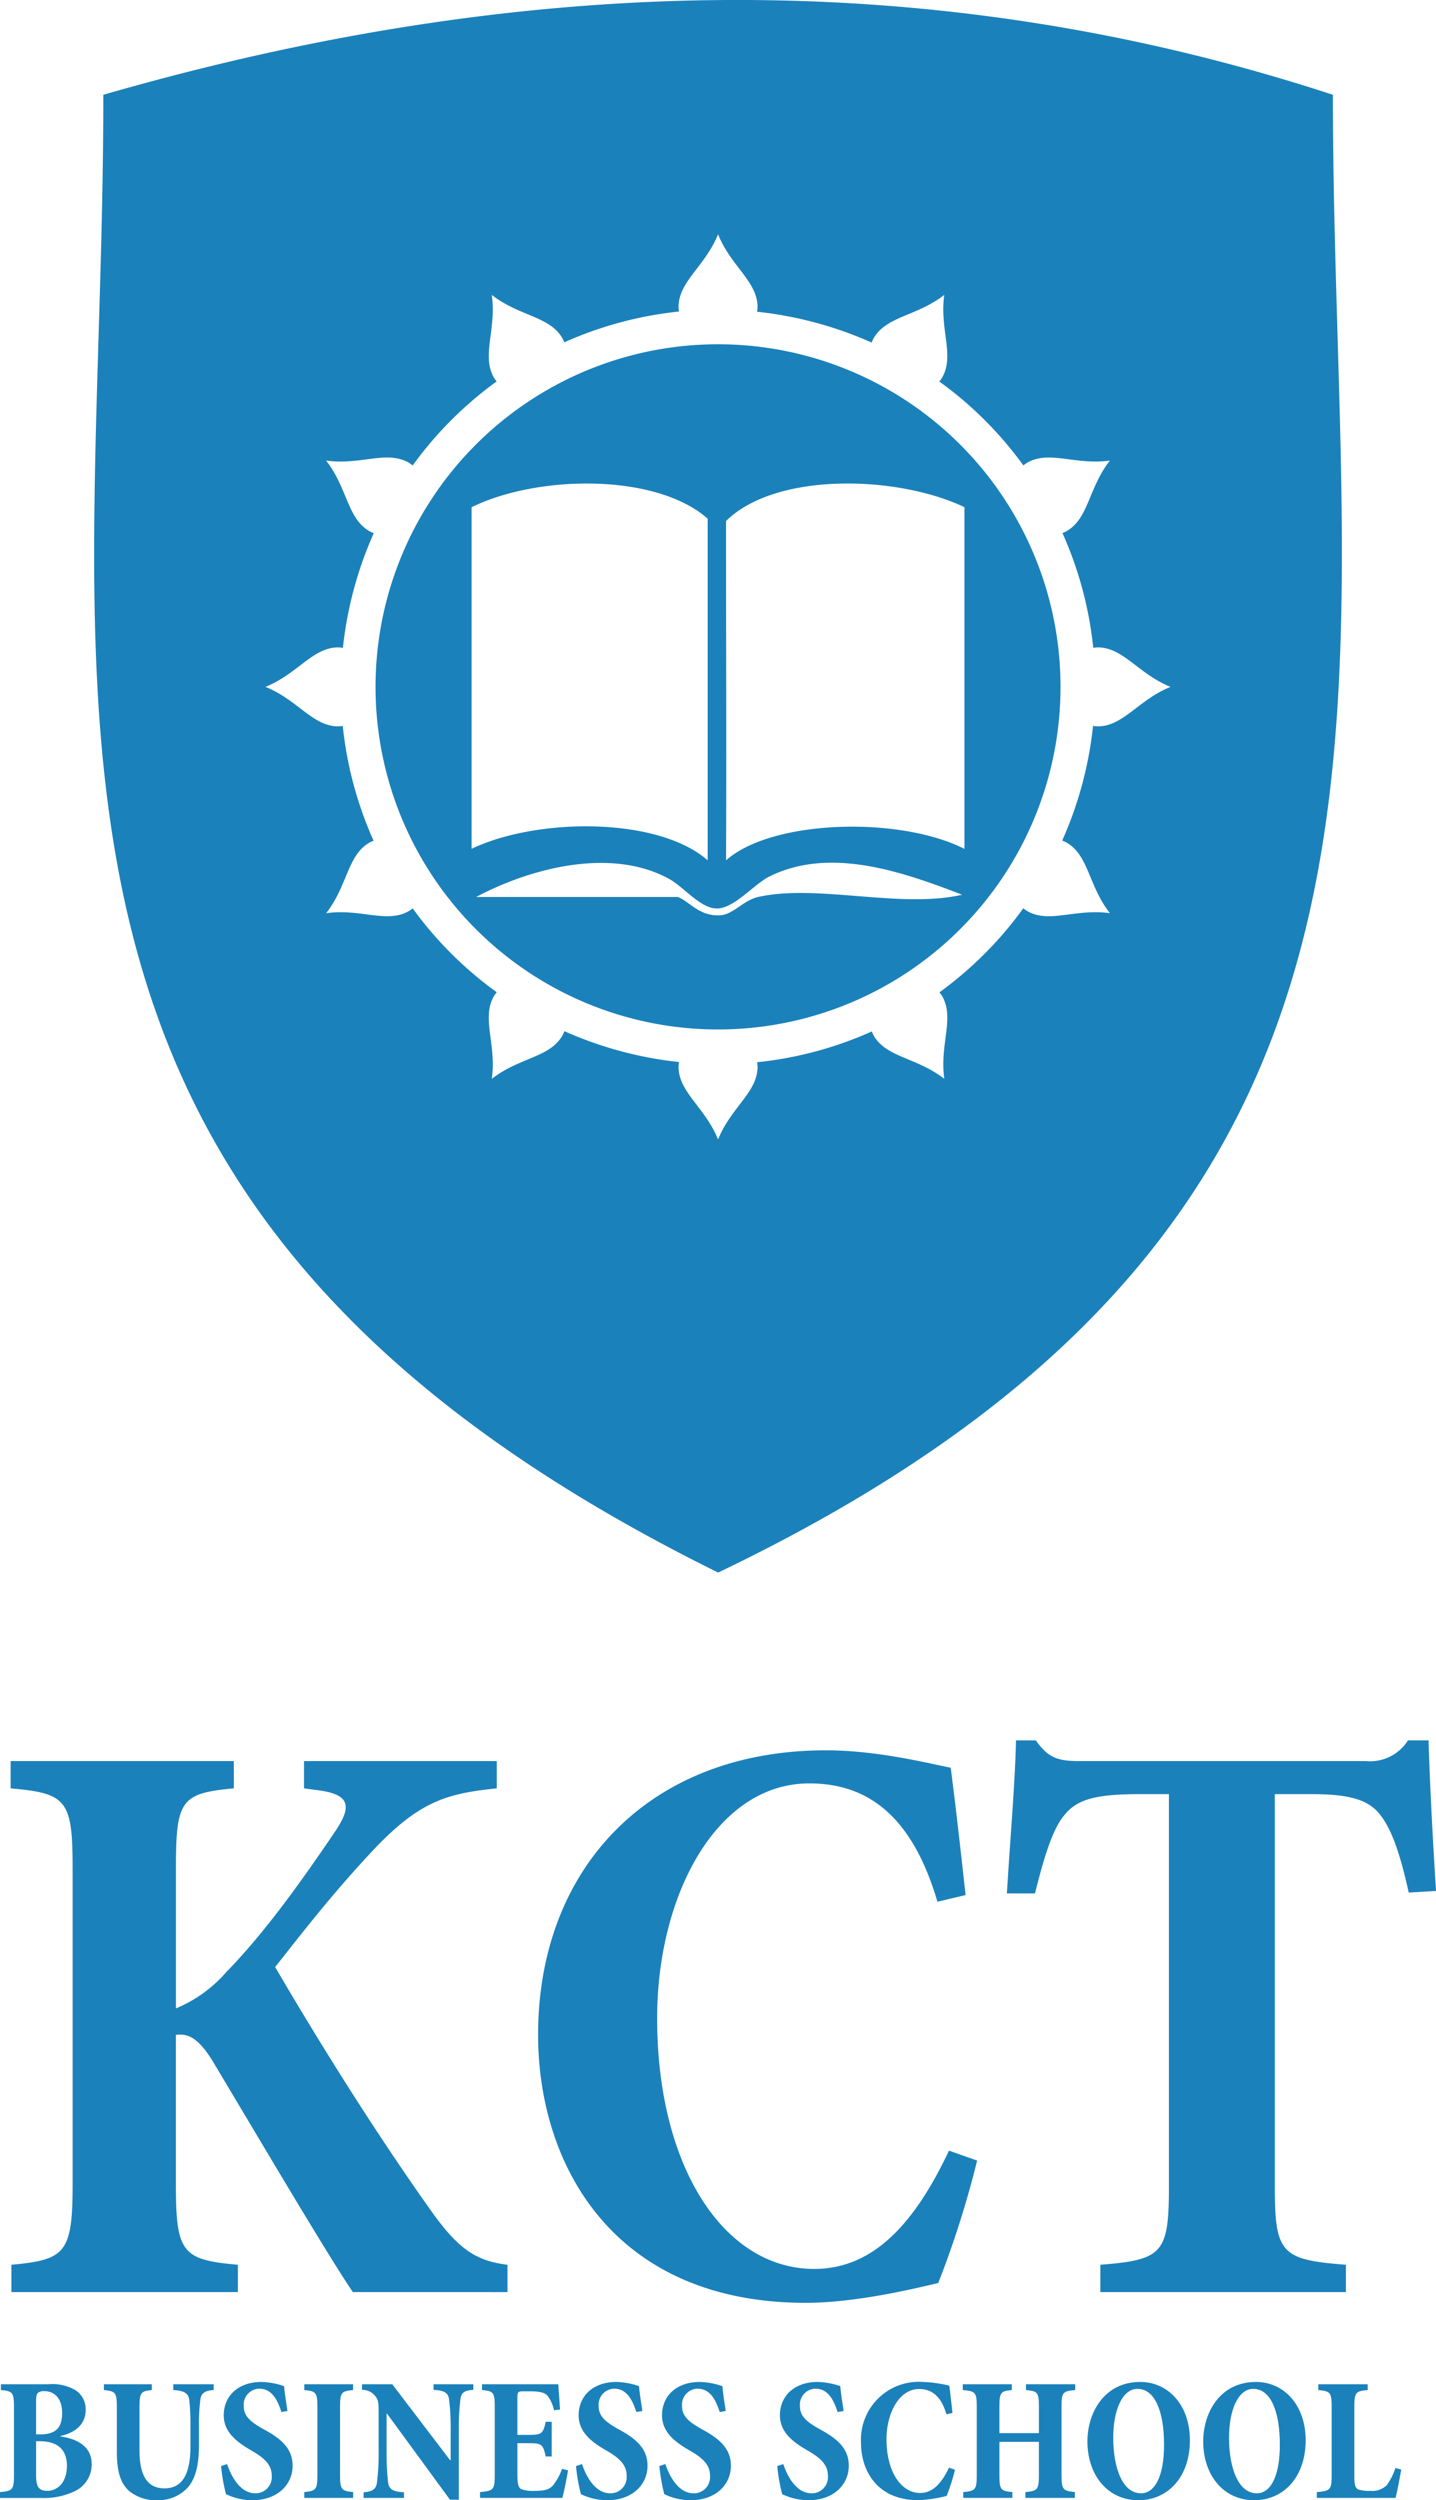
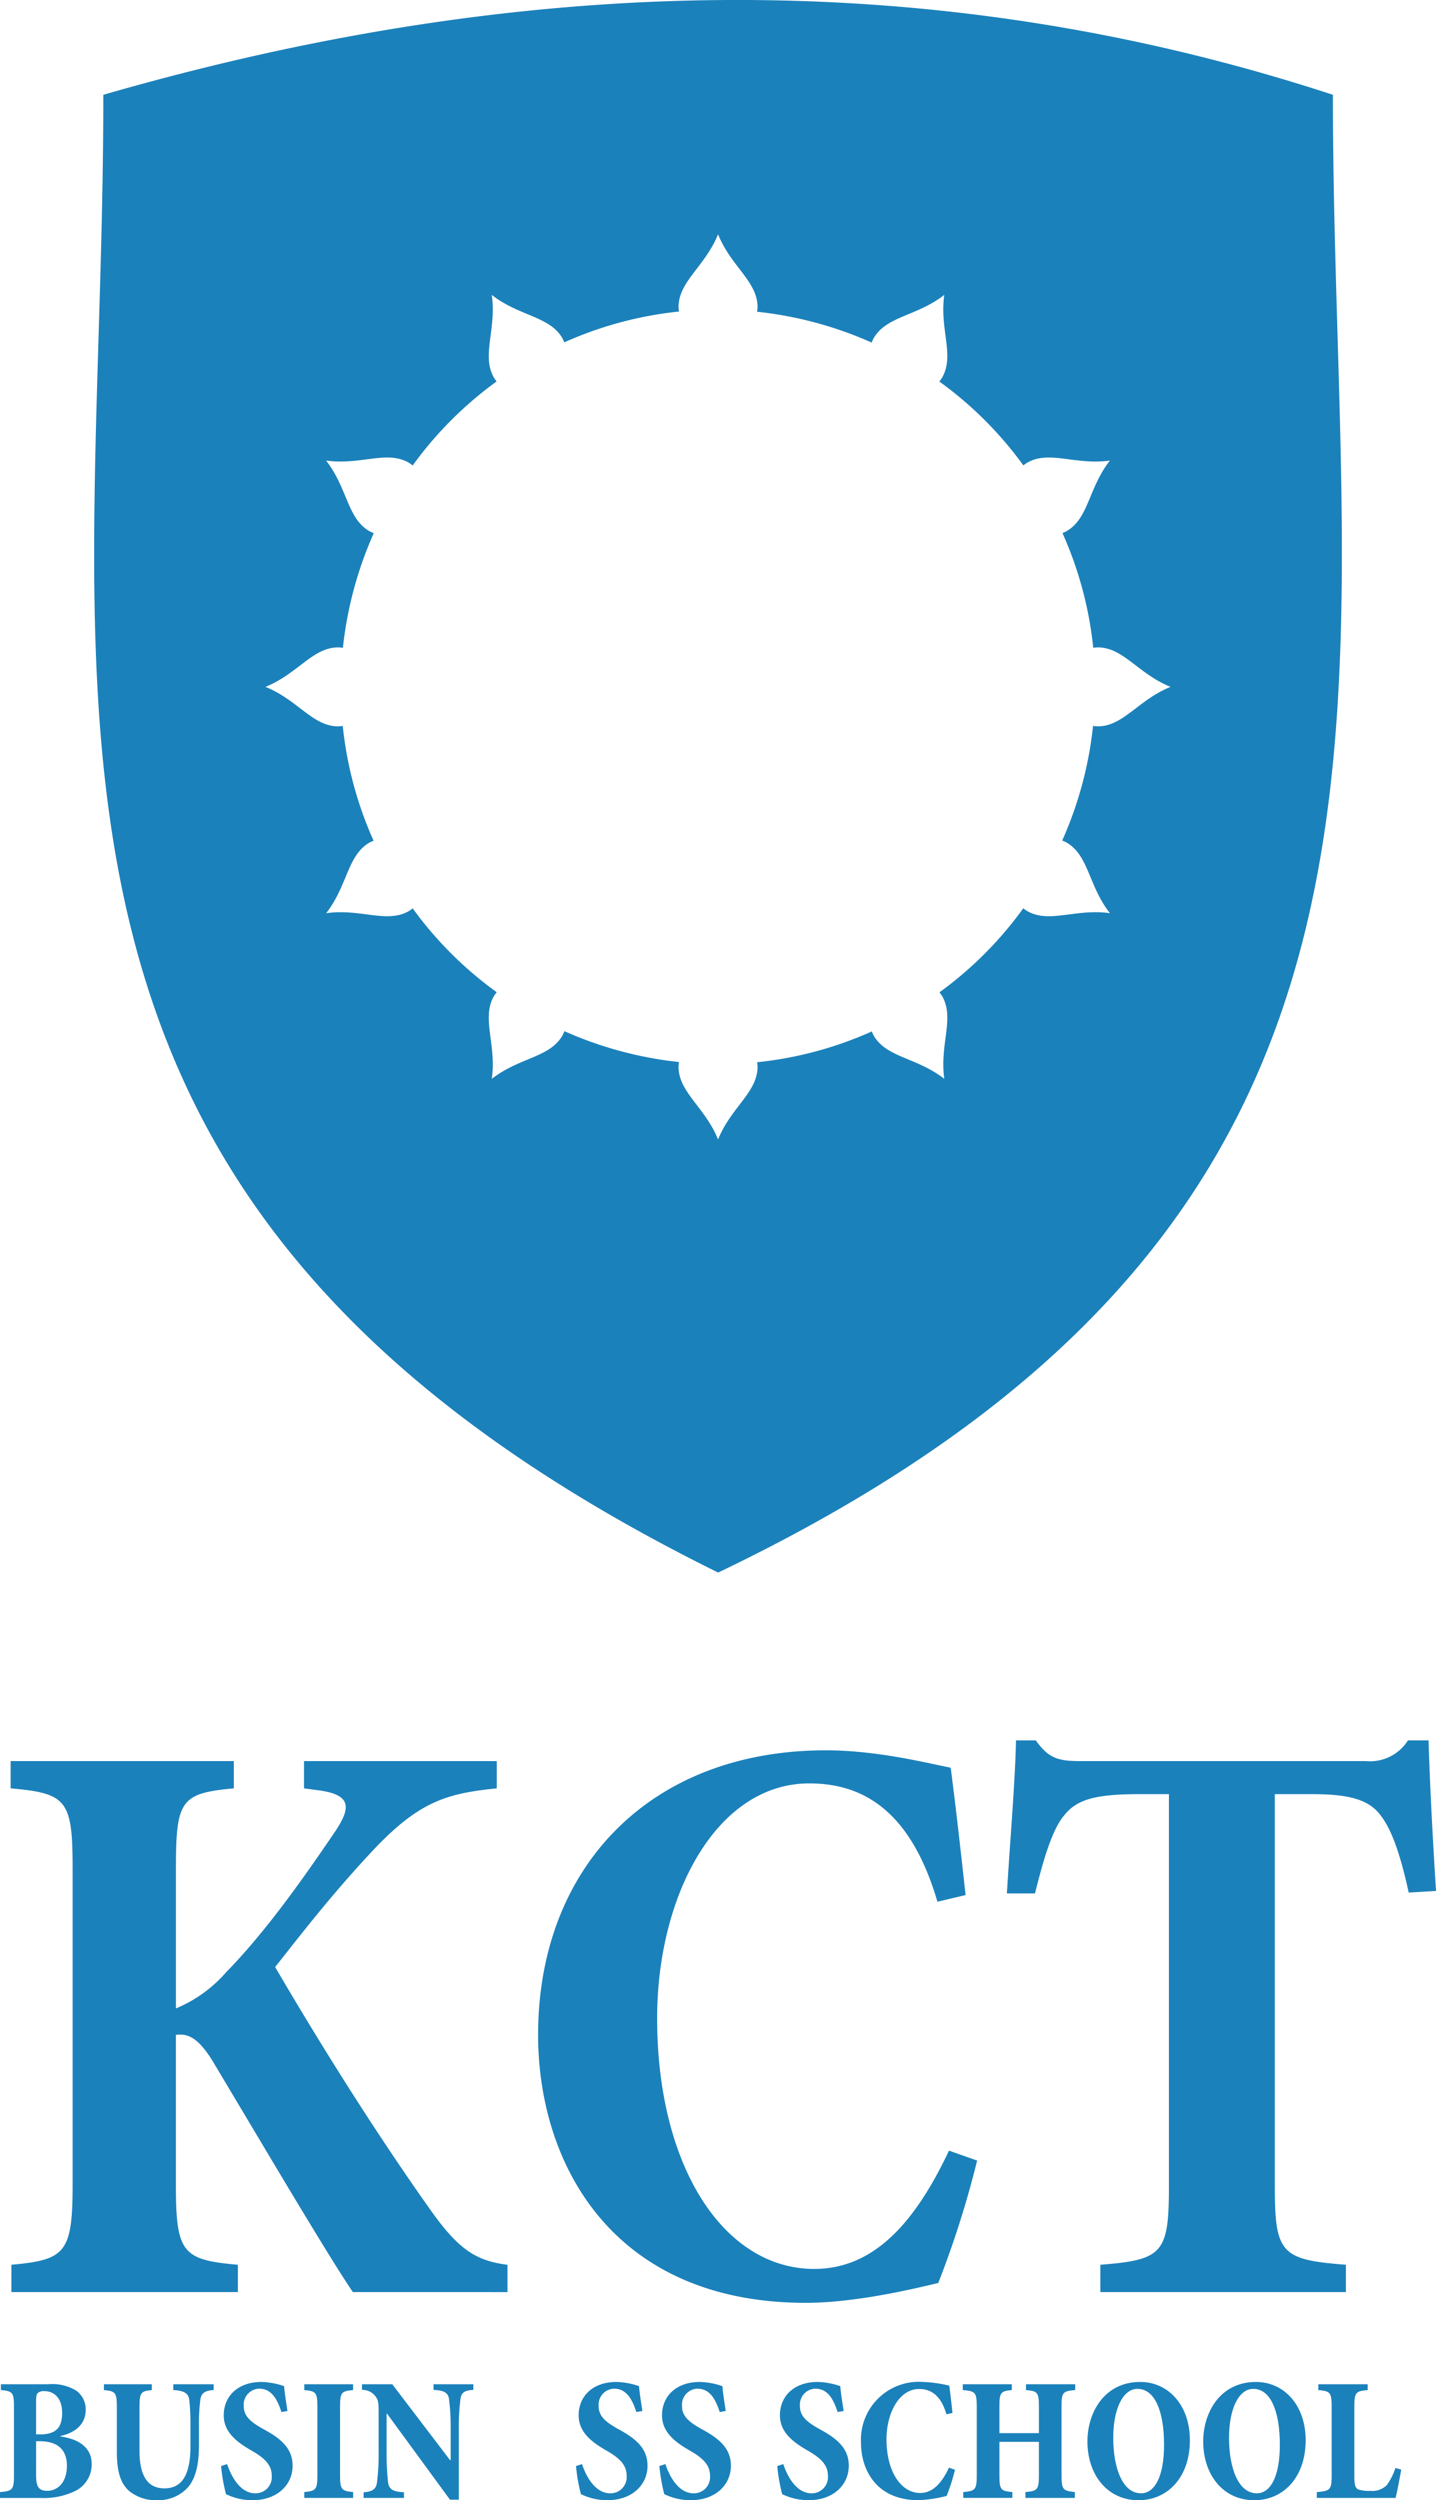
<svg xmlns="http://www.w3.org/2000/svg" width="161.795" height="281.614" viewBox="0 0 161.795 281.614">
  <defs>
    <style>.a{fill:none;}.b{clip-path:url(#a);}.c{fill:#1b81bb;}</style>
    <clipPath id="a">
      <path class="a" d="M0,200.833H161.8V-80.781H0Z" transform="translate(0 80.781)" />
    </clipPath>
  </defs>
  <g class="b" transform="translate(0 0)">
    <g transform="translate(1.192 198.36)">
      <path class="c" d="M27.5,42.652c-2.792-4.1-9.876-16.116-15.838-26.087-1.583-2.514-2.7-3.071-4.1-2.883V30.541c0,7.732.746,8.478,6.986,9.036v3.075H-10.972V39.577c6.055-.558,6.9-1.3,6.9-9.036V-5.045c0-7.732-.652-8.478-6.986-9.04v-3.071H14.09v3.071c-5.965.561-6.523,1.307-6.523,9.04V10.7a15.264,15.264,0,0,0,5.682-4.1c4.379-4.469,8.663-10.525,12.2-15.743,1.956-2.887,1.862-4.284-2.05-4.752l-1.4-.188v-3.071H43.715v3.071c-5.5.561-8.572,1.4-13.6,6.617-4.755,5.031-8.2,9.5-11.368,13.509,4.846,8.29,10.992,18.166,17.326,27.112,3.263,4.654,5.219,5.961,8.851,6.425v3.075Z" transform="translate(11.063 17.156)" />
    </g>
    <g transform="translate(60.625 197.147)">
      <path class="c" d="M35.278,32.954A109.593,109.593,0,0,1,30.9,46.742C28.571,47.3,21.675,48.98,16,48.98c-21.8,0-30.187-15.653-30.187-30.187,0-18.818,12.578-32.048,32.421-32.048,5.867,0,11.644,1.492,14.067,1.959.652,5.031,1.119,9.315,1.677,14.345L30.806,3.8C27.825-6.359,22.516-9.528,16.366-9.528,5.932-9.528-.775,3.05-.775,16.928c0,16.772,7.547,28.231,17.7,28.231,6.613,0,11.271-5.031,15.182-13.324Z" transform="translate(14.19 13.255)" />
    </g>
    <g transform="translate(113.447 196.031)">
      <path class="c" d="M32.288,12.224c-1.025-4.657-2.05-7.453-3.444-9.036s-3.73-2.05-7.457-2.05H17.2V45.2c0,7.638.652,8.384,8.011,8.942V57.22H-2.459V54.145c7.077-.558,7.729-1.3,7.729-8.942V1.138H1.916c-5.125,0-7.077.652-8.478,2.423-1.3,1.583-2.235,4.657-3.26,8.757h-3.165c.37-6.15.931-12.578,1.025-17.235h2.235C-8.33-2.961-7.3-2.588-4.791-2.588H27.442A5.057,5.057,0,0,0,32.2-4.917h2.325c.094,3.817.467,11.274.84,16.953Z" transform="translate(12.987 4.917)" />
    </g>
    <g transform="translate(0.001 268.548)">
      <path class="c" d="M4.863,4.2c2.074.279,3.511,1.258,3.511,3.092a3.347,3.347,0,0,1-1.715,2.974,8.062,8.062,0,0,1-3.988.858H-1.956v-.662c1.433-.119,1.572-.3,1.572-1.931V.906C-.384-.729-.5-.911-1.858-1.029v-.659H3.486a5.2,5.2,0,0,1,3.11.7,2.56,2.56,0,0,1,1.1,2.193c0,1.834-1.5,2.653-2.831,2.932ZM2.569,3.96c1.736,0,2.475-.722,2.475-2.416,0-1.774-1-2.454-2-2.454a1.1,1.1,0,0,0-.736.2c-.139.119-.2.418-.2.938V3.96Zm-.46,4.584c0,1.356.321,1.774,1.279,1.774,1.014,0,2.193-.8,2.193-2.831C5.581,5.65,4.5,4.733,2.51,4.733h-.4Z" transform="translate(1.956 1.688)" />
    </g>
    <g transform="translate(11.707 268.549)">
      <path class="c" d="M8.818.47C7.8.512,7.4.867,7.323,1.547a20.081,20.081,0,0,0-.16,2.911V6.592c0,1.977-.258,3.692-1.255,4.849a4.491,4.491,0,0,1-3.35,1.433A4.814,4.814,0,0,1-.678,11.859C-1.671,11-2.09,9.666-2.09,7.372V2.464C-2.09.749-2.229.588-3.547.47V-.189h5.4V.47C.6.588.462.749.462,2.464V7.289c0,2.813.9,4.25,2.813,4.25,1.973,0,2.928-1.516,2.928-4.745V4.458a24.284,24.284,0,0,0-.139-2.911C5.967.888,5.587.529,4.269.47V-.189H8.818Z" transform="translate(3.547 0.189)" />
    </g>
    <g transform="translate(24.91 268.292)">
      <path class="c" d="M4.85,2.417c-.418-1.238-1-2.632-2.514-2.632A1.8,1.8,0,0,0,.6,1.719c0,1.136.7,1.774,2.235,2.632,1.917,1.035,3.273,2.134,3.273,4.11,0,2.172-1.757,3.887-4.529,3.887a6.843,6.843,0,0,1-1.8-.241,7.652,7.652,0,0,1-1.178-.439A19.958,19.958,0,0,1-1.951,8.5l.68-.22c.4,1.217,1.394,3.291,3.19,3.291A1.822,1.822,0,0,0,3.752,9.556C3.752,8.42,3,7.642,1.6,6.827c-1.8-1.021-3.253-2.137-3.253-4.051C-1.651.7-.135-.972,2.616-.972A8.46,8.46,0,0,1,5.15-.5c.059.76.2,1.618.377,2.8Z" transform="translate(1.951 0.972)" />
    </g>
    <g transform="translate(34.284 268.549)">
      <path class="c" d="M0,9.132V8.473c1.314-.119,1.475-.3,1.475-1.893V-1.079C1.475-2.735,1.335-2.9,0-3.014v-.659H5.5v.659C4.149-2.9,4.03-2.735,4.03-1.079V6.58c0,1.576.139,1.774,1.475,1.893v.659Z" transform="translate(0 3.673)" />
    </g>
    <g transform="translate(40.788 268.549)">
      <path class="c" d="M8.945.455C7.927.5,7.568.793,7.491,1.511A24.792,24.792,0,0,0,7.31,4.865V12.82h-1L-.767,3.146H-.83V7.514a31.425,31.425,0,0,0,.16,3.291c.1.76.418,1.119,1.8,1.178v.638H-3.42v-.638c1.056-.059,1.436-.4,1.513-1.157a24.48,24.48,0,0,0,.181-3.312V3.348c0-1.318,0-1.677-.321-2.116A1.8,1.8,0,0,0-3.6.455V-.183H-.189l6.5,8.538h.08V4.865a24.746,24.746,0,0,0-.181-3.333C6.114.814,5.734.514,4.458.455V-.183H8.945Z" transform="translate(3.598 0.183)" />
    </g>
    <g transform="translate(54.086 268.551)">
-       <path class="c" d="M7.071,6.911c-.119.777-.478,2.534-.638,3.11H-2.844V9.366c1.478-.139,1.656-.241,1.656-1.876V-.27c0-1.635-.178-1.736-1.433-1.855V-2.78H5.972c.021.335.122,1.712.2,2.852l-.68.077a4.115,4.115,0,0,0-.7-1.593c-.279-.359-.8-.54-2.015-.54H2.064c-.617,0-.7.063-.7.722V2.923H2.5c1.576,0,1.757-.08,2.053-1.478h.68V5.357h-.68c-.3-1.415-.457-1.5-2.053-1.5H1.367V7.469c0,.938.1,1.377.418,1.558a3.827,3.827,0,0,0,1.555.2c1.056,0,1.635-.139,2.053-.638a6.283,6.283,0,0,0,1-1.837Z" transform="translate(2.844 2.78)" />
-     </g>
+       </g>
    <g transform="translate(64.898 268.292)">
      <path class="c" d="M4.85,2.417c-.418-1.238-1-2.632-2.514-2.632A1.8,1.8,0,0,0,.6,1.719c0,1.136.7,1.774,2.235,2.632,1.917,1.035,3.273,2.134,3.273,4.11,0,2.172-1.757,3.887-4.529,3.887a6.843,6.843,0,0,1-1.8-.241,7.652,7.652,0,0,1-1.178-.439A19.958,19.958,0,0,1-1.951,8.5l.68-.22c.4,1.217,1.394,3.291,3.19,3.291A1.822,1.822,0,0,0,3.752,9.556C3.752,8.42,3,7.642,1.6,6.827c-1.8-1.021-3.253-2.137-3.253-4.051C-1.651.7-.135-.972,2.616-.972A8.46,8.46,0,0,1,5.15-.5c.059.76.2,1.618.377,2.8Z" transform="translate(1.951 0.972)" />
    </g>
    <g transform="translate(74.292 268.292)">
      <path class="c" d="M4.85,2.417c-.418-1.238-1-2.632-2.514-2.632A1.8,1.8,0,0,0,.6,1.719c0,1.136.7,1.774,2.235,2.632,1.917,1.035,3.273,2.134,3.273,4.11,0,2.172-1.757,3.887-4.529,3.887a6.843,6.843,0,0,1-1.8-.241,7.652,7.652,0,0,1-1.178-.439A19.958,19.958,0,0,1-1.951,8.5l.68-.22c.4,1.217,1.394,3.291,3.19,3.291A1.822,1.822,0,0,0,3.752,9.556C3.752,8.42,3,7.642,1.6,6.827c-1.8-1.021-3.253-2.137-3.253-4.051C-1.651.7-.135-.972,2.616-.972A8.507,8.507,0,0,1,5.15-.5c.059.76.2,1.618.377,2.8Z" transform="translate(1.951 0.972)" />
    </g>
    <g transform="translate(87.575 268.292)">
      <path class="c" d="M4.85,2.417c-.418-1.238-1-2.632-2.514-2.632A1.8,1.8,0,0,0,.6,1.719c0,1.136.7,1.774,2.235,2.632,1.917,1.035,3.273,2.134,3.273,4.11,0,2.172-1.757,3.887-4.529,3.887a6.843,6.843,0,0,1-1.8-.241,7.652,7.652,0,0,1-1.178-.439A19.958,19.958,0,0,1-1.951,8.5l.68-.22c.4,1.217,1.394,3.291,3.19,3.291A1.822,1.822,0,0,0,3.752,9.556C3.752,8.42,3,7.642,1.6,6.827c-1.8-1.021-3.253-2.137-3.253-4.051C-1.651.7-.135-.972,2.616-.972A8.46,8.46,0,0,1,5.15-.5c.059.76.2,1.618.377,2.8Z" transform="translate(1.951 0.972)" />
    </g>
    <g transform="translate(97.009 268.289)">
      <path class="c" d="M7.553,7.056A23.175,23.175,0,0,1,6.615,10a14.882,14.882,0,0,1-3.19.481c-4.668,0-6.463-3.35-6.463-6.463A6.522,6.522,0,0,1,3.9-2.838a15.091,15.091,0,0,1,3.012.418c.139,1.081.241,2,.359,3.075l-.68.157C5.956-1.363,4.82-2.04,3.505-2.04,1.271-2.04-.165.655-.165,3.625c0,3.591,1.614,6.045,3.789,6.045,1.415,0,2.412-1.077,3.253-2.852Z" transform="translate(3.038 2.838)" />
    </g>
    <g transform="translate(108.477 268.549)">
      <path class="c" d="M9.032.47c-1.4.119-1.537.237-1.537,1.855v7.76c0,1.593.16,1.733,1.5,1.872v.659H3.426v-.659c1.356-.119,1.516-.279,1.516-1.855V6.3H.495V10.1c0,1.6.16,1.736,1.457,1.855v.659H-3.574v-.659c1.335-.119,1.516-.258,1.516-1.855V2.325C-2.057.707-2.239.588-3.633.47V-.189H1.893V.47C.655.588.495.707.495,2.325V5.319H4.943V2.325C4.943.707,4.783.588,3.489.47V-.189H9.032Z" transform="translate(3.633 0.189)" />
    </g>
    <g transform="translate(122.516 268.291)">
      <path class="c" d="M8.237,4.679c0,4.208-2.534,6.763-5.8,6.763-3.469,0-5.745-2.834-5.745-6.624,0-3.27,1.917-6.7,5.944-6.7C5.8-1.882,8.237.729,8.237,4.679M-.4,4.4c0,3.389,1.035,6.261,3.131,6.261,1.534,0,2.594-1.872,2.594-5.463,0-3.87-1.077-6.3-2.995-6.3C.658-1.1-.4,1.228-.4,4.4" transform="translate(3.313 1.882)" />
    </g>
    <g transform="translate(135.563 268.291)">
      <path class="c" d="M8.234,4.679c0,4.208-2.534,6.763-5.8,6.763-3.469,0-5.742-2.834-5.742-6.624,0-3.27,1.914-6.7,5.94-6.7C5.8-1.882,8.234.729,8.234,4.679M-.4,4.4c0,3.389,1.035,6.261,3.131,6.261,1.534,0,2.594-1.872,2.594-5.463,0-3.87-1.077-6.3-2.995-6.3C.655-1.1-.4,1.228-.4,4.4" transform="translate(3.312 1.882)" />
    </g>
    <g transform="translate(148.366 268.548)">
      <path class="c" d="M6.785,6.857c-.139.777-.5,2.691-.638,3.193H-2.729V9.391c1.516-.122,1.673-.279,1.673-1.876V-.164c0-1.673-.157-1.813-1.5-1.935v-.659H3V-2.1c-1.356.122-1.5.261-1.5,1.935V7.575c0,.938.08,1.335.436,1.516a3.736,3.736,0,0,0,1.36.16A2.3,2.3,0,0,0,5.15,8.61a6.711,6.711,0,0,0,.976-1.935Z" transform="translate(2.729 2.758)" />
    </g>
    <g transform="translate(42.304 38.773)">
-       <path class="c" d="M14.018,3.546A38.589,38.589,0,1,0,66.582,18.23,38.59,38.59,0,0,0,14.018,3.546M5.191,16.933c7.387-3.643,20.763-3.87,26.6,1.29V56.7c-5.682-4.957-19.355-4.776-26.6-1.29Zm32.285,43.9c-1.74.4-2.806,2.029-4.389,2.071-2.311.059-3.312-1.548-4.654-2.071H5.707c5.916-3.151,15.053-5.675,21.7-2.06,1.7.924,3.549,3.354,5.424,3.357,1.956,0,4.208-2.768,5.937-3.615,6.829-3.368,14.924-.544,21.694,2.064-6.962,1.6-16.34-1.241-22.984.254m23.246-5.417c-7.377-3.73-21.747-3.28-26.861,1.29.059-13.8-.007-23.8,0-38.222,5.627-5.553,19.334-5.149,26.861-1.555Z" transform="translate(5.638 1.426)" />
-     </g>
+       </g>
    <g transform="translate(10.607 -0.001)">
      <path class="c" d="M99.534,7.615C53.357-7.5,7.176-5.719-39,7.615c0,69.165-15,124.835,69.27,166.449C114.389,133.792,99.534,76.707,99.534,7.615M69.526,91.84c2.51,1.447,2.454,4.849,4.884,7.955-3.908-.547-6.826,1.2-9.332-.248a3.666,3.666,0,0,1-.425-.307,42.143,42.143,0,0,1-9.451,9.472,3.614,3.614,0,0,1,.3.411c1.447,2.51-.3,5.428.251,9.332-3.11-2.426-6.509-2.374-7.959-4.881a3.375,3.375,0,0,1-.206-.46,42.138,42.138,0,0,1-12.927,3.469,3.958,3.958,0,0,1,.049.5c0,2.9-2.974,4.549-4.448,8.2-1.478-3.653-4.452-5.306-4.452-8.2a3.628,3.628,0,0,1,.052-.523,42.849,42.849,0,0,1-12.916-3.476,3.8,3.8,0,0,1-.22.492c-1.45,2.507-4.849,2.454-7.959,4.881.554-3.9-1.2-6.822.248-9.332a3.98,3.98,0,0,1,.31-.425,42.143,42.143,0,0,1-9.472-9.451,3.675,3.675,0,0,1-.415.3c-2.507,1.447-5.424-.3-9.332.248,2.426-3.106,2.374-6.509,4.884-7.955a3.927,3.927,0,0,1,.46-.209A42.238,42.238,0,0,1-12.026,78.7a3.323,3.323,0,0,1-.5.052c-2.893,0-4.553-2.97-8.206-4.448,3.653-1.475,5.313-4.448,8.206-4.448a3.625,3.625,0,0,1,.519.052,42.719,42.719,0,0,1,3.479-12.92,3.648,3.648,0,0,1-.492-.223c-2.51-1.443-2.458-4.846-4.884-7.952,3.908.547,6.826-1.2,9.332.248a3.666,3.666,0,0,1,.425.307A42.231,42.231,0,0,1,5.314,39.9a3.672,3.672,0,0,1-.3-.415c-1.443-2.507.307-5.424-.248-9.329,3.11,2.426,6.509,2.374,7.959,4.884a3.375,3.375,0,0,1,.206.46,42.264,42.264,0,0,1,12.93-3.472,3.322,3.322,0,0,1-.052-.5c0-2.9,2.974-4.549,4.452-8.2,1.475,3.653,4.448,5.306,4.448,8.2a3.626,3.626,0,0,1-.052.523A42.821,42.821,0,0,1,47.57,35.525a3.569,3.569,0,0,1,.22-.488c1.45-2.51,4.849-2.458,7.959-4.884-.547,3.9,1.2,6.822-.251,9.329a3.616,3.616,0,0,1-.307.429,42.143,42.143,0,0,1,9.472,9.451,4.167,4.167,0,0,1,.415-.3c2.507-1.447,5.424.3,9.332-.248-2.43,3.106-2.374,6.509-4.884,7.952a3.228,3.228,0,0,1-.464.209,42.166,42.166,0,0,1,3.472,12.93,4.025,4.025,0,0,1,.5-.049c2.894,0,4.553,2.974,8.206,4.448-3.653,1.478-5.313,4.448-8.206,4.448a3.681,3.681,0,0,1-.523-.052,42.619,42.619,0,0,1-3.476,12.916,4.142,4.142,0,0,1,.492.223" transform="translate(40.036 3.063)" />
    </g>
  </g>
</svg>